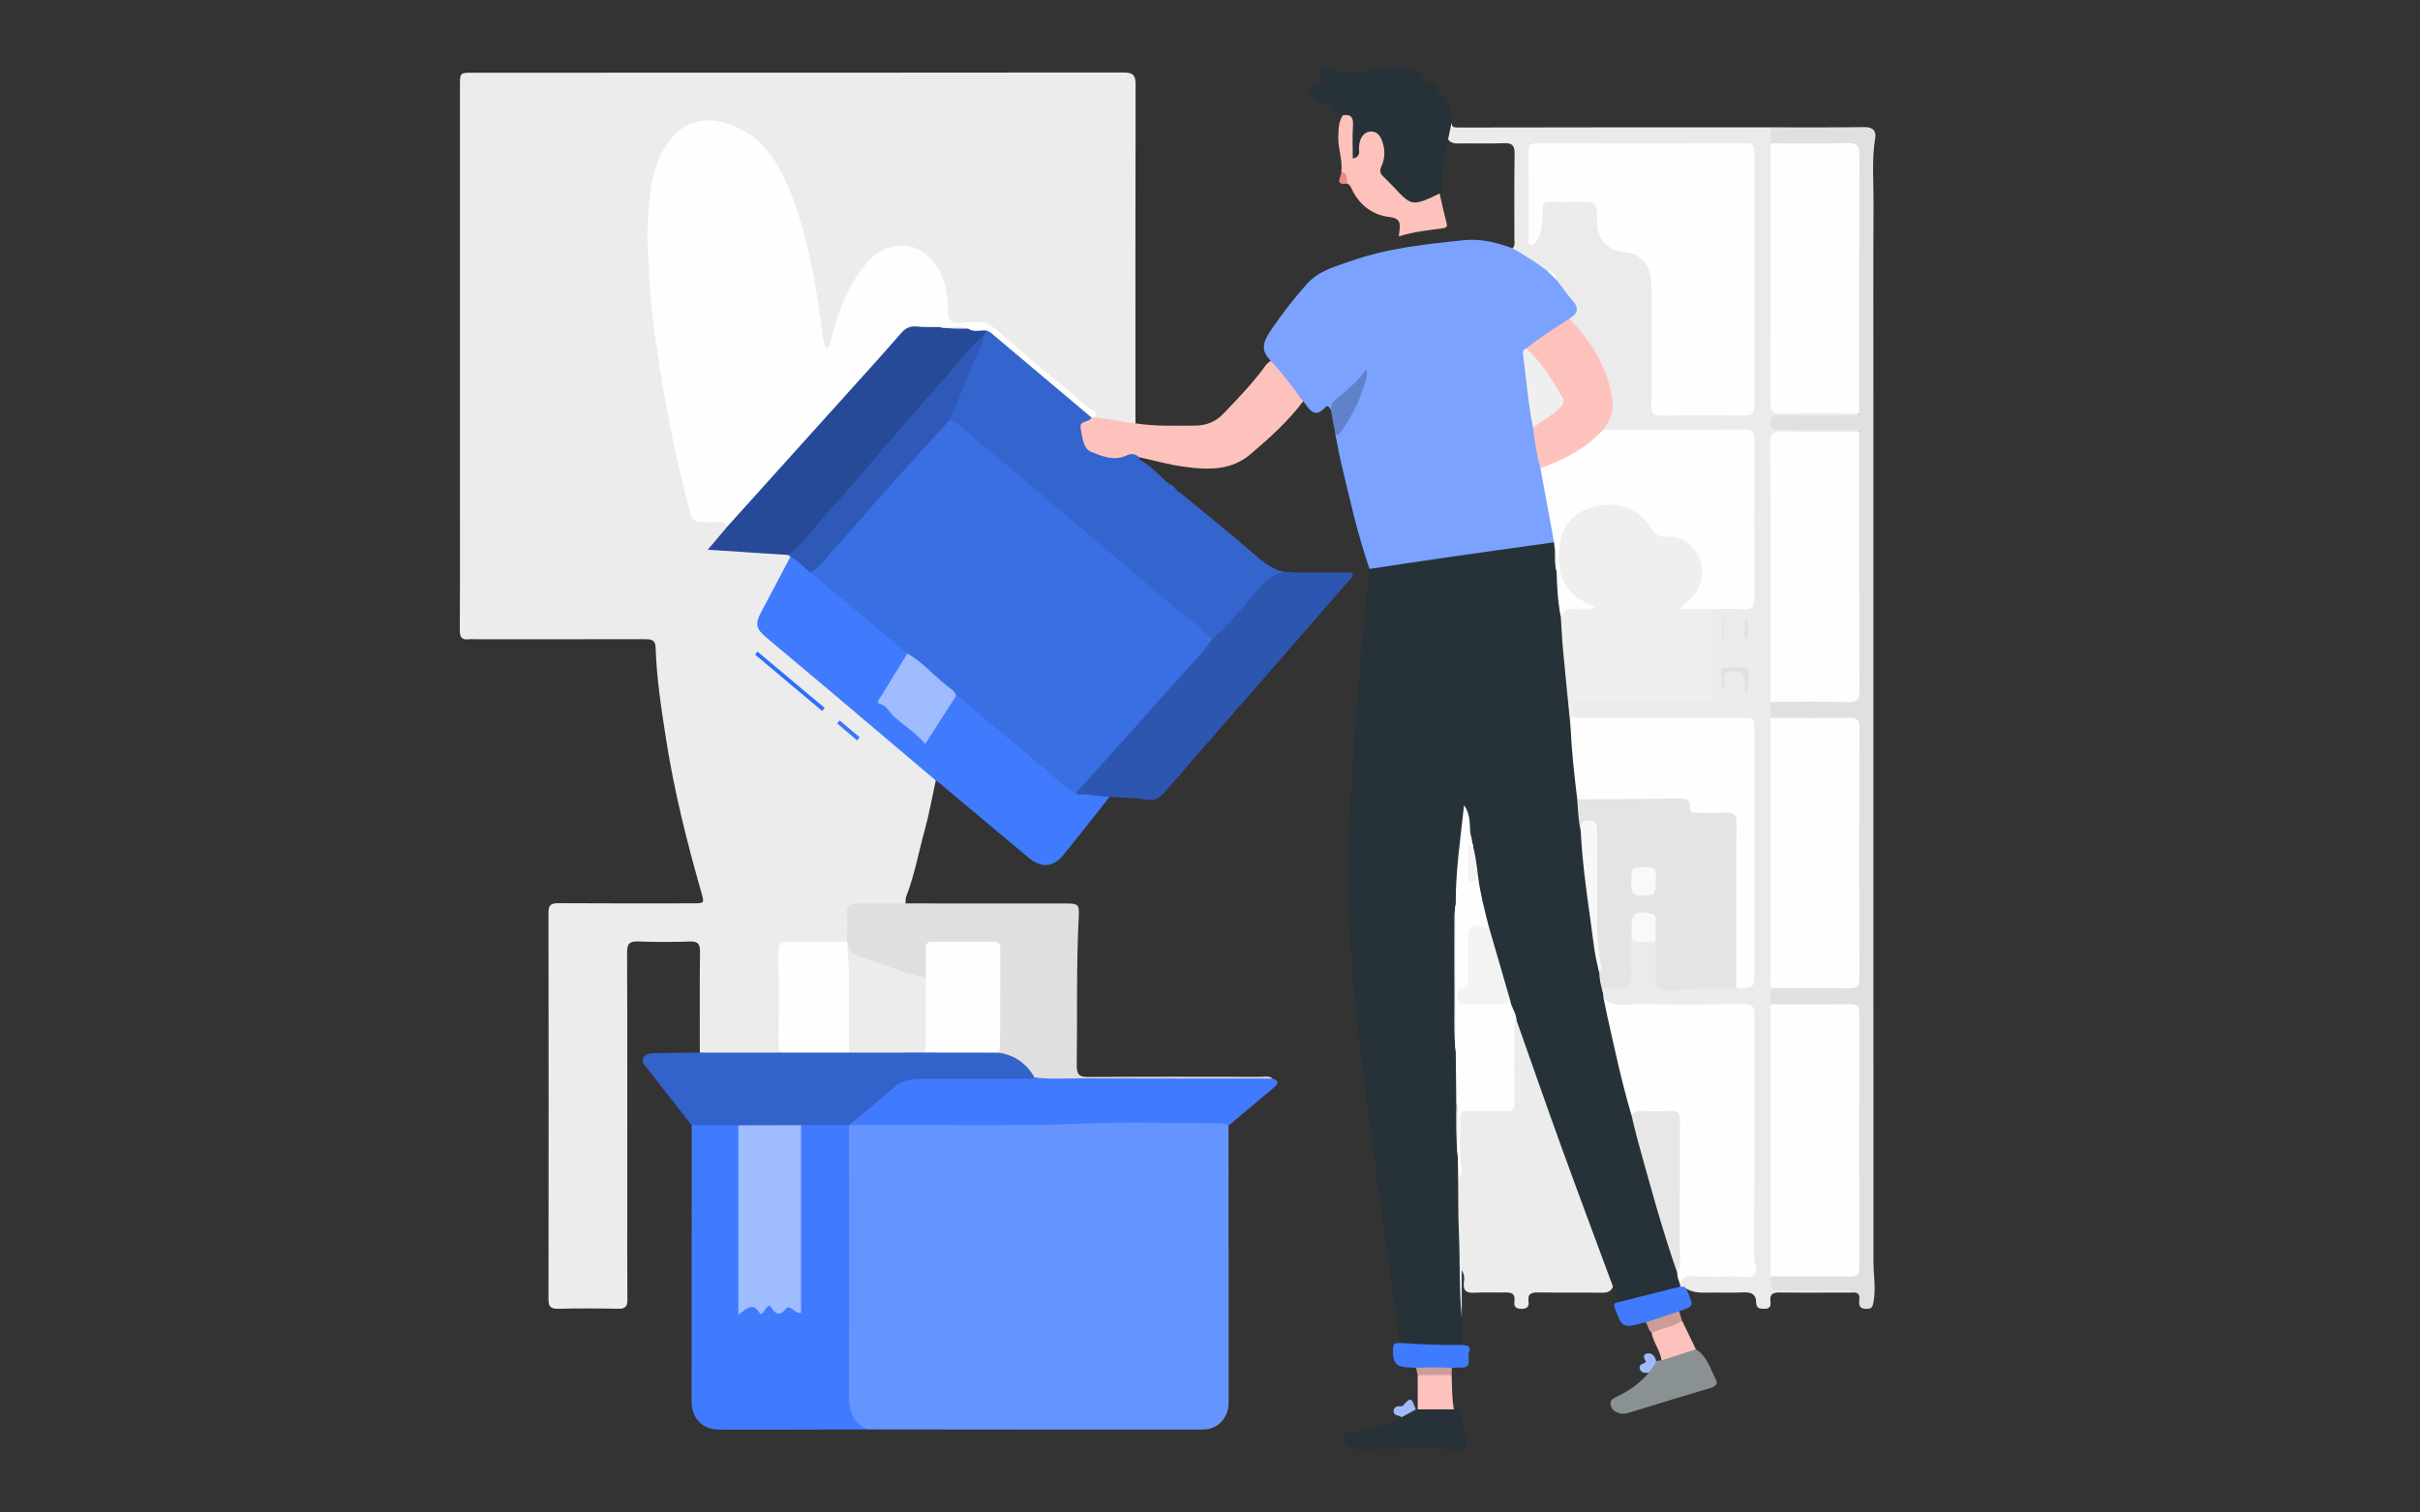
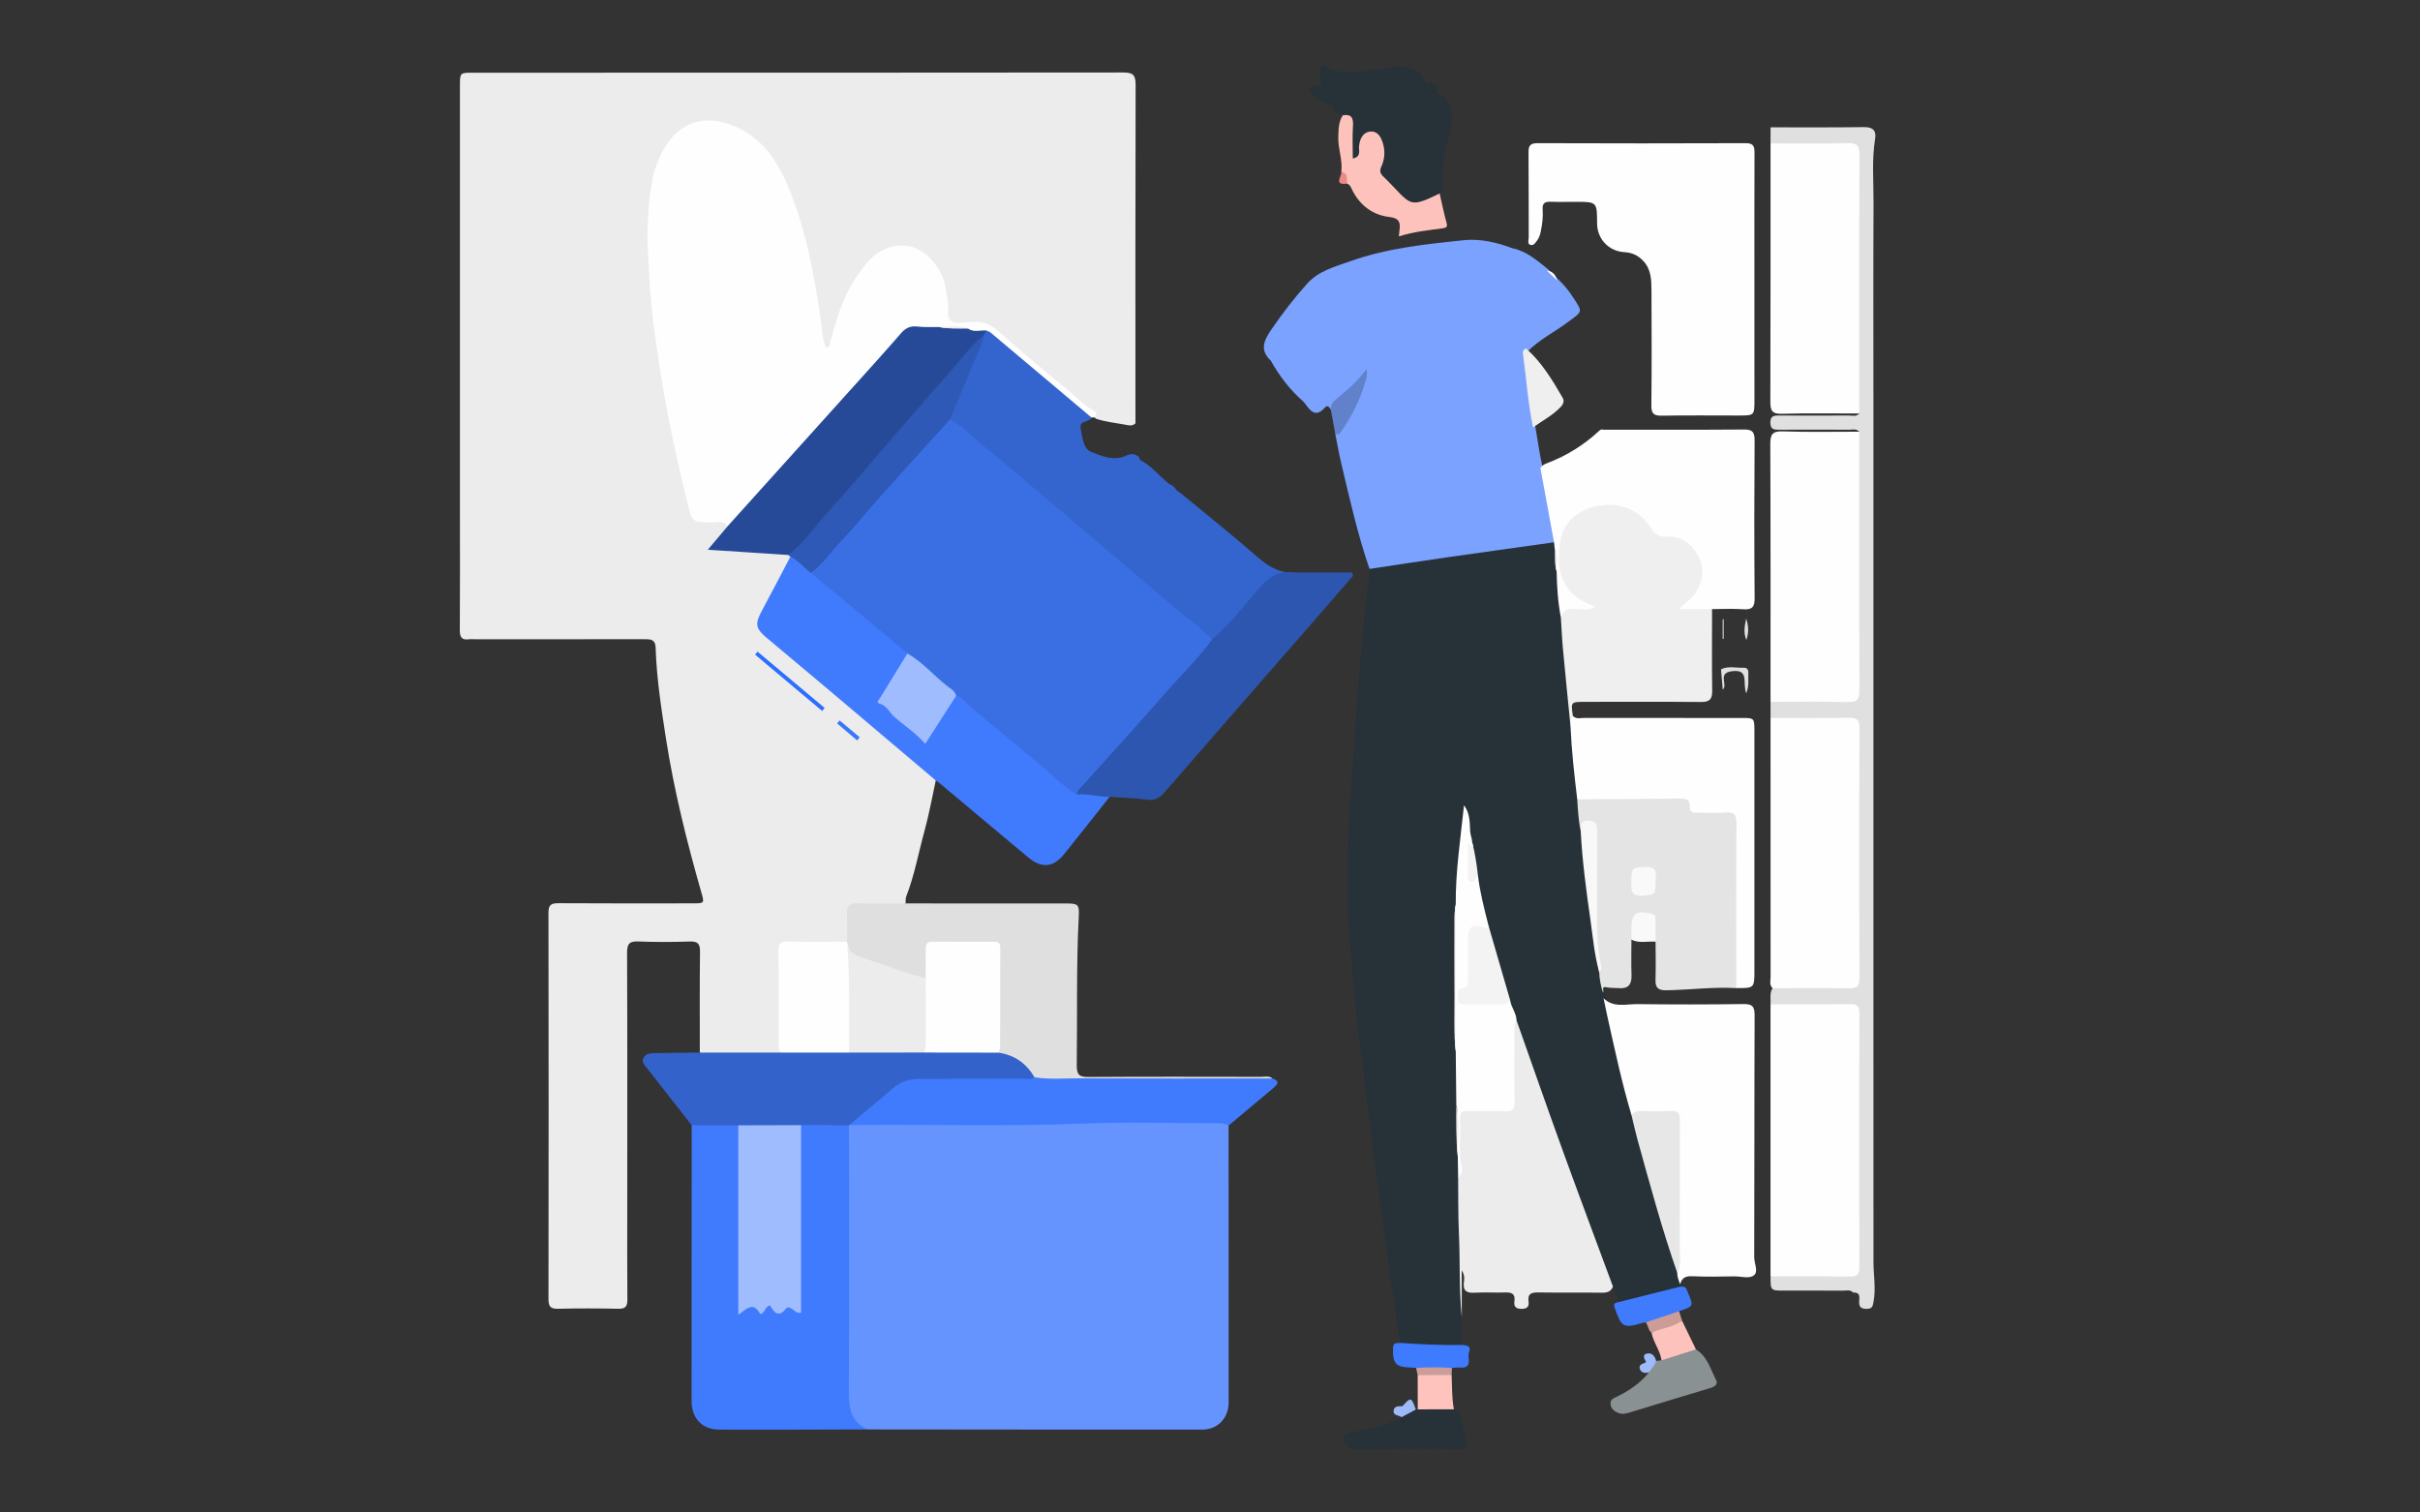
<svg xmlns="http://www.w3.org/2000/svg" version="1.1" id="Layer_1" x="0px" y="0px" viewBox="0 0 1200 750" style="enable-background:new 0 0 1200 750;" xml:space="preserve">
  <rect x="0" y="0" width="1200" height="750" fill="#333333" stroke="none" />
  <style type="text/css">
	.st0{fill:#ECECEC;}
	.st1{fill:#263238;}
	.st2{fill:#6694FE;}
	.st3{fill:#7AA2FE;}
	.st4{fill:#EBEBEB;}
	.st5{fill:#407BFE;}
	.st6{fill:#3464CD;}
	.st7{fill:#E0E0E0;}
	.st8{fill:#DFDFDF;}
	.st9{fill:#3362CB;}
	.st10{fill:#2D56B1;}
	.st11{fill:#FEC2BC;}
	.st12{fill:#8A9193;}
	.st13{fill:#3F7BFE;}
	.st14{fill:#FEC3BD;}
	.st15{fill:#FDC2BC;}
	.st16{fill:#6182CA;}
	.st17{fill:#CC9C97;}
	.st18{fill:#CA9D9B;}
	.st19{fill:#9EBAF8;}
	.st20{fill:#9DBAFA;}
	.st21{fill:#ED8984;}
	.st22{fill:#FEFEFE;}
	.st23{fill:#274A98;}
	.st24{fill:#2E59B6;}
	.st25{fill:#2C6EFD;}
	.st26{fill:#3976FC;}
	.st27{fill:#EFEFEF;}
	.st28{fill:#E4E4E4;}
	.st29{fill:#E7E7E7;}
	.st30{fill:#F3F3F3;}
	.st31{fill:#F8F8F8;}
	.st32{fill:#F9F9F9;}
	.st33{fill:#9FBCFE;}
	.st34{fill:#3A6FE4;}
</style>
  <g>
    <path class="st0" d="M464.02,387.01c-1.82,8.29-3.28,16.67-5.54,24.83c-3.01,10.91-4.98,22.11-9.11,32.7   c-0.4,1.03-0.23,2.28-0.33,3.42c-2.03,1.97-4.62,1.49-7.05,1.54c-5.13,0.11-10.25,0.06-15.38,0.04c-3.55-0.02-4.93,1.57-5.08,5.09   c-0.17,4.21,1.11,8.64-1.48,12.57c-2.02,1.5-4.39,1.32-6.7,1.34c-6.3,0.06-12.6,0-18.9,0.03c-6.55,0.04-6.81,0.25-6.82,6.63   c-0.02,13.93-0.05,27.86,0.01,41.78c0.01,1.8,0.41,3.66-0.71,5.32c-0.62,0.24,0.23,0.16-0.42,0.25   c-12.76,1.79-25.54,1.38-38.32,0.24c-0.51-0.05-0.8-0.55-1.17-0.88c0-16.66-0.12-33.32,0.09-49.98c0.05-3.98-1.13-5.18-5.08-5.06   c-8.49,0.28-17,0.33-25.48-0.02c-4.41-0.18-5.62,1.12-5.6,5.56c0.17,42.15,0.09,84.3,0.09,126.45c0,15.16-0.08,30.32,0.06,45.48   c0.03,3.38-0.86,4.71-4.46,4.64c-9.99-0.21-20-0.24-29.99,0.01c-3.91,0.1-4.68-1.38-4.67-4.94c0.09-63.81,0.1-127.62-0.01-191.43   c-0.01-3.82,1.22-4.76,4.87-4.74c22.16,0.15,44.32,0.08,66.48,0.07c6.09,0,6.01,0.01,4.42-5.55c-7.15-25-13.46-50.22-17.47-75.91   c-2.34-15.01-4.68-30.08-5.16-45.31c-0.14-4.31-2.68-4.21-5.69-4.21c-27.82,0.03-55.65,0.02-83.47,0.02c-1.17,0-2.35-0.13-3.5,0.02   c-3.65,0.48-4.47-1.26-4.44-4.61c0.13-18.33,0.06-36.65,0.06-54.98c0-71.64,0-143.28,0-214.92c0-6.44,0.01-6.45,6.52-6.45   c107.46,0,214.93,0.03,322.39-0.1c4.75-0.01,6.15,1.15,6.14,6.02c-0.16,55.98-0.09,111.96-0.08,167.94   c-1.72,1.7-3.75,0.9-5.63,0.58c-4.71-0.81-9.47-1.37-14.04-2.87c-4.46-5.64-10.58-9.46-15.98-14.02   c-11.04-9.33-22.11-18.63-33.1-28.02c-3.92-3.35-8.18-4.97-13.3-4.32c-1.32,0.17-2.66,0.12-3.99,0.1   c-6.25-0.11-7.96-1.79-8.33-7.98c-0.48-8.21-1.47-16.22-7.05-22.94c-7.34-8.85-18.59-9.68-27.32-2.25   c-9.04,7.7-13.46,17.99-17.27,28.73c-1.5,4.24-2.85,8.53-4.12,12.84c-0.46,1.54-0.86,3.61-2.92,3.55   c-2.09-0.06-2.37-2.18-2.65-3.73c-1.4-7.87-2.26-15.82-3.73-23.68c-3.53-18.83-6.88-37.73-15.25-55.2   c-3.9-8.13-8.57-15.84-15.78-21.6c-3.39-2.71-7.05-5.02-11.3-6.23c-18.08-5.13-29.38,2.99-34.72,20.65   c-4.81,15.9-4.73,32.44-3.65,49.01c1.06,16.13,3.02,32.13,5.43,48.08c3.59,23.72,8.7,47.15,14.4,70.45c1.4,5.71,2.63,6.4,8.81,6.62   c3.07,0.11,6.4-0.84,9.06,1.64c0.5,0.47,0.7,1.12,0.84,1.78c-0.66,4.45-5.48,5.97-7.25,10.17c12.28,1.02,24.29,1.81,36.27,2.89   c0.73,0.28,1.31,0.76,1.71,1.43c0.61,1.85-0.63,3.17-1.38,4.6c-4.26,8.1-8.01,16.45-12.54,24.42c-2.42,4.26-1.88,6.97,1.92,10.12   c21.24,17.64,42.27,35.52,63.45,53.22c6.12,5.12,12.27,10.21,18.28,15.47C462.99,384.39,464.6,385.09,464.02,387.01z" />
    <path class="st1" d="M802.99,645.59c-1.05-2.54-2.11-5.07-3.16-7.61c-1.62-1.11-2.24-2.86-2.89-4.56   c-13.42-35.12-26.54-70.35-38.67-105.94c-2.41-7.08-5.03-14.1-7.15-21.28c-0.79-3.53-2.95-6.57-3.61-10.15   c-3.67-12.33-7.28-24.67-10.68-37.07c-2.63-8.12-4.43-16.41-5.29-24.9c-0.63-5.36-1.61-10.66-2.68-15.93   c-1.78-4.51-1.41-9.36-2.08-14.15c-1.49,15.36-3.12,30.57-3.92,45.87c-0.59,1.95-0.46,3.96-0.46,5.94   c-0.01,19.42,0,38.84-0.01,58.27c0,2.33-0.01,4.65,0.74,6.89c0.88,8.92,0.3,17.86,0.41,26.79c-0.02,8.39-0.78,16.79,0.49,25.15   c0.65,3.75,0.11,7.55,0.51,11.31c0.28,11.79-0.04,23.56,0.82,35.37c0.69,9.53-1.55,19.14-0.89,28.77c0.11,1.64-0.3,3.33,0.38,4.93   c0.02,4.55,0.05,9.1,0.07,13.64c-0.94,1.09-2.24,1.38-3.57,1.44c-8.25,0.39-16.48,0.25-24.65-1.12c-0.99-0.17-1.91-0.53-2.58-1.33   c-4.2-30.15-8.6-60.27-12.53-90.45c-5.18-39.75-10.61-79.49-12.87-119.57c-1.5-26.68,0.55-53.23,2.22-79.8   c1.98-31.39,4.62-62.73,8.19-93.99c1.53-1.81,3.71-2.09,5.84-2.38c26.46-3.67,52.83-7.99,79.28-11.74   c2.31-0.33,4.62-0.68,6.77,0.68c1.15,1.17,1.24,2.68,1.32,4.19c0.19,3.47-0.44,6.99,0.71,10.39c0.92,7.6,1.05,15.27,2.3,22.84   c1.18,18,3.02,35.94,4.71,53.89c0.92,11.92,2.26,23.8,3.34,35.7c0.46,5.48,0.81,10.98,1.64,16.42c2.31,23.15,4.79,46.27,8.99,69.18   c0.77,3.47,1.06,7.03,1.86,10.49c0.3,1.05,0.42,2.13,0.53,3.21c4.11,19.32,8.76,38.51,13.69,57.64c6.8,26.22,14.4,52.21,22.68,78   c0.45,2.1,1.15,4.16,1.17,6.34c-0.05,0.55-0.21,1.08-0.46,1.58c-0.67,1.03-1.71,1.53-2.83,1.82c-8.11,2.04-16.27,3.91-24.42,5.8   C805.14,646.41,803.93,646.56,802.99,645.59z" />
    <path class="st2" d="M609.21,558.12c0.02,45.77,0.06,91.53,0.03,137.3c-0.01,7.74-5.34,13.46-13.01,13.47   c-55.42,0.06-110.84-0.04-166.25-0.08c-7.95-2.71-10.47-6-10.49-14.69c-0.09-43.38-0.06-86.76-0.03-130.13c0-1.83,0-3.67,0.75-5.4   c0.31-0.61,0.76-1.07,1.37-1.4c2.39-0.9,4.9-0.85,7.39-0.85c9.49-0.02,18.98-0.12,28.47,0.01c47.44,0.69,94.86-1.63,142.3-0.97   C603.06,555.43,606.92,554.26,609.21,558.12z" />
    <path class="st3" d="M770.6,268.91c-17.88,2.51-35.76,4.97-53.63,7.54c-12.63,1.81-25.23,3.77-37.85,5.66   c-5.98-17.16-9.86-34.89-14.08-52.52c-1.15-4.8-1.96-9.68-2.93-14.52c7.4-8.05,11.28-17.85,14.52-29   c-5.12,6.96-12.23,10.69-16.73,17.03c-0.72-1.12-1.54-2.52-2.93-0.96c-4.52,5.05-7.19,1.77-9.83-2.02c-0.28-0.4-0.64-0.74-0.97-1.1   c-6.58-5.76-11.78-12.6-16.03-20.2c-5.95-5.51-3.07-10.54,0.57-15.83c5.37-7.81,11.14-15.29,17.47-22.34   c5.73-6.37,13.79-8.42,21.4-11.12c18.12-6.44,37.1-8.43,56.08-10.41c8.51-0.89,16.46,1.08,24.3,3.98   c6.95,1.42,12.08,5.98,17.4,10.18c1.79,1.83,3.58,3.66,5.46,5.41c3.04,2.79,5.48,6.05,7.72,9.5c4.1,6.31,4.14,6.29-1.98,10.7   c-6.91,5.41-15,9.21-21.25,15.53c-0.59,9,1.64,17.74,2.47,26.6c0.34,3.62,0.94,7.22,1.6,10.8c1.14,6.76,2.05,13.56,3.62,20.25   c1.96,10.04,3.92,20.07,5.91,30.1C771.36,264.41,771.94,266.73,770.6,268.91z" />
-     <path class="st4" d="M766.96,134.11c-5.37-4.12-11.15-7.62-17-11c1.51-1.3,0.97-3.07,0.97-4.66c0.04-14.09-0.14-28.17,0.12-42.25   c0.08-4.29-1.4-5.33-5.41-5.18c-7.45,0.28-14.91,0.02-22.37,0.12c-2.1,0.03-3.93-0.2-5.23-2.03c-1.56-3.22-1.27-6.05,1.75-8.31   c0.05,2,0.78,2.44,3,2.44c51.72-0.13,103.44-0.1,155.16-0.1c2.08,2.51,1.38,5.5,1.45,8.36c0.34,31.26,0.06,62.51,0.15,93.77   c0.03,10.81-0.08,21.62,0.05,32.42c0.06,5.16,0.61,5.68,5.83,5.73c9.64,0.1,19.29,0,28.93,0.05c2.47,0.01,5.02-0.31,7.25,1.2   c-0.04,4.08-3.38,2.78-5.29,2.84c-9.44,0.29-18.89,0.11-28.33,0.13c-1.49,0-2.99-0.08-4.47,0.1c-1.27,0.16-3.03,0.01-3.14,1.73   c-0.12,1.81,1.66,1.74,2.92,1.92c1.48,0.2,2.98,0.11,4.47,0.12c9.45,0.02,18.89-0.12,28.33,0.1c2.11,0.05,5.15-0.92,5.69,2.76   c-2.02,1.57-4.42,1.3-6.72,1.31c-9.49,0.06-18.98-0.01-28.47,0.03c-6.7,0.03-7.02,0.32-7.02,7.08   c-0.03,39.46-0.01,78.92-0.02,118.38c0,2.16,0.12,4.33-0.14,6.49c0.13,2.9,0.14,5.8,0,8.7c0.34,24.24,0.05,48.48,0.15,72.72   c0.09,20.09-0.21,40.18,0.18,60.26c0,3.15-0.43,6.29-0.33,9.45c0.35,35.92,0.08,71.84,0.14,107.76c0.01,8.64,0.22,17.29-0.13,25.93   c-0.38,4.47,1.72,6.08,6.13,5.99c9.06-0.18,18.13-0.15,27.19,0.01c2.25,0.04,5.08-0.73,6.19,2.46   c-12.14,0.01-24.27,0.12-36.41-0.03c-3.33-0.04-5.06,0.76-4.62,4.41c0.23,1.95-0.05,3.67-2.75,3.66c-2.31-0.01-4.28,0.08-4.32-3.2   c-0.05-4.01-2.43-5.1-6.27-4.91c-6.14,0.31-12.3-0.03-18.45,0.13c-3.53,0.09-6.89-0.18-9.99-2.01c-1.13,0.09-2.2,0-2.98-0.96   c-0.01-0.37-0.01-0.75-0.02-1.12c-0.29-4.12,1.96-5.49,5.72-5.51c8.16-0.04,16.32-0.1,24.48,0.01c3.75,0.05,5.21-1.09,5.18-5.16   c-0.31-38.63-0.11-77.27-0.16-115.9c0-1.67,0.04-3.33-0.02-5c-0.17-5.14-0.63-5.7-5.85-5.74c-13.16-0.1-26.31-0.02-39.47-0.04   c-6.66-0.01-13.32-0.06-19.98,0.01c-3.65,0.04-6.55-0.86-7.89-4.6c-0.09-0.91-0.18-1.82-0.28-2.74c-1.14-3.5-0.36-4.71,3.68-4.08   c7.68,1.19,8.73-0.14,9-8.14c0.16-4.73-1.22-9.63,1.26-14.17c4.24-0.59,8.49-1.15,12.5,1.05c2.24,4.93,0.95,10.15,1.15,15.23   c0.26,6.9,0.48,7.56,7.42,7.22c10.45-0.5,20.87-1.29,31.35-0.85c7.04-0.58,7.09-0.58,7.09-7.72c0.02-38.59,0.02-77.17,0-115.76   c0-7.18-0.21-7.38-7.72-7.39c-24.28-0.02-48.57,0.02-72.85-0.05c-2.89-0.01-6.09,0.69-8.35-2.08c-0.13-0.65-0.04,0.18-0.16-0.47   c-1.47-7.98-1.04-8.56,7.09-8.59c17.95-0.06,35.91,0.02,53.86-0.04c6.66-0.02,6.98-0.5,7.19-7.04c0.33-10.13,0.14-20.25,0.01-30.38   c-0.03-2.46-0.29-5.03,1.32-7.22c4.21-2.35,8.8-1.12,13.22-1.32c5.87-0.27,6.37-0.53,6.39-6.23c0.06-24.64,0.06-49.27,0-73.91   c-0.01-5.17-0.51-5.63-5.82-5.65c-19.31-0.06-38.62-0.01-57.93-0.03c-2.66,0-5.33,0.2-7.95-0.44c-1.86-0.53-2.34-1.75-1.48-3.4   c6.5-12.54,1.14-23.46-4.74-34.26c-2.94-5.4-6.49-10.41-10.43-15.13c-0.84-1.01-1.83-1.96-1.84-3.42c4.62-2.48,4.94-5.4,1.39-9.29   c-2.74-3-4.99-6.45-7.46-9.7C770.62,137.1,769.11,135.27,766.96,134.11z" />
    <path class="st5" d="M421,557.93c0.01,43.62,0.16,87.23-0.08,130.85c-0.05,8.4,0.38,15.9,9.06,20.03   c-24.48,0.05-48.96,0.21-73.43,0.09c-8.35-0.04-13.6-5.63-13.61-14.03c-0.03-45.63,0.03-91.26,0.06-136.88   c1.84-1.86,4.26-1.66,6.51-1.57c5.39,0.22,10.87-0.92,16.16,0.9c2.48,2.2,1.82,5.2,1.83,7.94c0.06,25.77,0.02,51.54,0.06,77.32   c0,1.77-0.5,3.64,0.68,5.58c2.59-1.25,5.22-1.84,7.91-0.12c1.09,0.7,2.24,0,3.28-0.55c0.73-0.39,1.8-1.12,2.28-0.64   c3.65,3.66,7.93-0.36,11.71,1.1c1.62,0.62,2.08-0.28,2.11-1.7c0.02-1.16,0.01-2.33,0.01-3.49c0-25.77-0.02-51.54,0.03-77.32   c0.01-2.75-0.63-5.72,1.68-8.04C405.21,556.04,413.15,555.12,421,557.93z" />
    <path class="st5" d="M464.02,387.01c-17.26-14.61-34.5-29.24-51.78-43.82c-10.8-9.12-21.68-18.16-32.49-27.27   c-5.04-4.24-5.35-6.8-2.25-12.52c4.9-9.07,9.63-18.23,14.42-27.35c5.16,0.07,7.23,4.73,10.77,7.2c15.32,12.07,29.87,25.07,45,37.36   c1.15,0.93,2.24,1.97,2.71,3.47c-2.26,7.25-7.42,12.86-11.03,19.35c-1.62,2.92-1.97,4.1,1.06,6.66c3.16,2.66,6.61,5.36,9.13,8.83   c2.18,3,6.27,3.51,8.46,6.71c0.87,1.28,1.89-0.68,2.45-1.53c2.91-4.44,5.67-8.98,8.48-13.49c1.4-2.23,2.52-4.71,4.99-6.08   c1.88-0.56,3.15,0.55,4.42,1.65c16.91,14.63,34.26,28.75,51.28,43.25c1.78,1.51,3.44,3.17,6.01,3.11   c4.96,0.29,10.04-0.15,14.54,2.62c-7.53,9.5-14.98,19.06-22.6,28.48c-5.3,6.55-11.09,7.04-17.65,1.58   c-14.67-12.22-29.28-24.53-43.92-36.79C465.4,387.91,464.69,387.48,464.02,387.01z" />
    <path class="st6" d="M565.15,227.99c5.88,2.92,9.81,8.21,14.83,12.18c0.25,0.61,0.38,1.23,0.36,1.89   c-0.15,4.49,1.91,4.07,4.67,2.11c12.7,10.49,25.59,20.75,38,31.58c5.42,4.73,10.82,8.42,18.26,8.11c-1,1.47-2.61,1.49-4.04,1.34   c-4.55-0.46-7.32,1.98-10.04,5.21c-6.73,7.98-13.93,15.55-20.8,23.42c-1.38,1.59-2.79,3.36-5.2,3.57c-2.9-1.39-6.2-2.39-6.26-6.52   c0.93-0.84,2.29-0.23,3.35-0.99c0.31-1.86-1.32-2.48-2.37-3.36c-38.02-31.86-75.85-63.95-113.69-96.03   c-2.33-1.97-6.33-2.4-6.82-6.08c-0.44-3.24,1.81-5.98,2.69-9c2.63-8.99,7.7-16.98,10.71-25.82c0.44-1.28,1.16-2.59,2.69-2.6   c1.42,0,1.85,1.23,1.97,2.47c0.16,1.67,1,2.31,2.67,2.09c2.05-0.27,3.08,0.85,3.4,2.78c0.08,0.5,0.2,1.27,0.56,1.33   c6.08,0.91,7.15,7.26,11.24,10.32c0.88,0.66,1.7,0.96,2.73,0.85c0.67-0.07,1.71-0.28,1.92,0.14c1.64,3.32,4.46,5.09,7.4,7.14   c1.39,0.97,1.96,3.27,4.5,3.24c1.24-0.01,2.29,0.92,2.38,2.19c0.16,2.35,1.31,3.19,3.53,3.99c2.89,1.04,1.23,3.2-0.28,4.02   c-3.67,1.98-3.06,4.67-1.89,7.66c0.3,0.78,0.76,1.52,0.93,2.32c2.28,10.83,10.97,12.72,19.88,14.18c3.07,0.5,5.9-0.45,8.41-2.42   C562.03,228.37,563.19,226.7,565.15,227.99z" />
    <path class="st0" d="M724.85,653.28c-1.42-13.93-0.79-27.93-1.43-41.89c-0.41-9.14-0.28-18.3-0.39-27.45   c0.86-1.86,0.99-3.79,0.72-5.82c-1.03-7.75-0.67-15.55-0.81-23.34c-0.07-3.66,1.65-5.13,5.03-5.27c5.48-0.24,10.96-0.14,16.43-0.09   c3.61,0.03,5.03-1.51,5.01-5.08c-0.04-10.46-0.09-20.92,0.03-31.38c0.03-2.57-0.42-5.46,2.55-7.03   c7.48,21.12,14.82,42.28,22.46,63.35c8.32,22.95,16.9,45.81,25.37,68.71c-1.01,2.45-2.8,3.07-5.44,3.03   c-10.47-0.17-20.95,0.04-31.43-0.13c-3.4-0.05-5.57,0.45-5,4.53c0.35,2.47-0.69,3.57-3.36,3.61c-2.88,0.04-4.02-1.11-3.64-3.84   c0.53-3.8-1.53-4.4-4.71-4.29c-4.98,0.18-9.99-0.19-14.96,0.12c-4.03,0.25-5.91-0.9-5.39-5.21c0.19-1.56,0.52-3.3-1.06-5.95   C724.85,638.42,724.85,645.85,724.85,653.28z" />
    <path class="st7" d="M877.95,498.01c0.17-2.68-0.59-5.48,1.01-7.99c2.01-2.02,4.62-1.61,7.07-1.63c9.48-0.08,18.96,0.04,28.44-0.06   c5.26-0.05,5.81-0.53,5.82-5.69c0.06-39.75,0.06-79.5,0-119.25c-0.01-5.21-0.53-5.68-5.78-5.73c-9.81-0.1-19.63,0-29.44-0.05   c-2.47-0.01-5.04,0.23-7.12-1.59c0-2.67,0-5.35,0-8.02c2.09-1.82,4.66-1.57,7.13-1.59c9.49-0.05,18.97,0.02,28.46-0.03   c6.34-0.04,6.75-0.41,6.75-6.85c0.04-38.94,0-77.89,0.04-116.83c0-2.94-0.56-6.05,1.59-8.62c-1.46-1.67-3.41-0.98-5.15-0.99   c-11.46-0.06-22.93-0.06-34.39-0.01c-2.52,0.01-4.52,0.03-4.52-3.52c0-3.55,2-3.52,4.52-3.51c11.46,0.05,22.93,0.05,34.39-0.01   c1.74-0.01,3.7,0.68,5.16-0.99c-2.15-2.57-1.59-5.68-1.59-8.62c-0.04-38.28-0.02-76.56-0.03-114.84c0-8.85-0.02-8.85-8.77-8.86   c-8.82-0.01-17.64,0.03-26.46-0.02c-2.47-0.01-5.04,0.23-7.13-1.59c0.01-2.66,0.01-5.32,0.02-7.98c15.49-0.01,30.98,0.1,46.47-0.11   c4.31-0.06,6.01,1.83,5.39,5.64c-1.74,10.77-0.74,21.59-0.8,32.37c-0.17,31.98-0.06,63.96-0.06,95.93c0,47.23,0,94.45,0,141.68   c0,47.39,0,94.78,0,142.18c0,48.39-0.02,96.78,0.03,145.17c0.01,6.42,1.25,12.81,0.06,19.28c-0.41,2.23-0.52,3.73-3.33,3.74   c-2.74,0.02-4.03-0.8-3.82-3.7c0.16-2.12,0.52-4.62-2.97-4.38c-1.5-1.58-3.44-0.93-5.19-0.94c-9.64-0.06-19.28-0.03-28.91-0.03   c-6.89,0-6.89,0-6.89-7.02c2.09-1.81,4.66-1.56,7.13-1.57c9.81-0.05,19.62,0.05,29.43-0.05c5.24-0.05,5.77-0.53,5.78-5.73   c0.06-40.07,0.06-80.14,0-120.21c-0.01-5.2-0.54-5.68-5.77-5.74c-9.81-0.1-19.62,0-29.43-0.05   C882.61,499.56,880.04,499.82,877.95,498.01z" />
    <path class="st8" d="M420.05,466.98c0-4.8,0.12-9.6-0.05-14.39c-0.12-3.47,1.36-4.68,4.73-4.63c8.11,0.13,16.22,0.03,24.32,0.02   c26.47,0.01,52.93,0.01,79.4,0.02c6.13,0,6.79,0.37,6.47,6.5c-1.27,24.59-0.66,49.2-0.99,73.79c-0.06,4.71,1.38,5.79,5.88,5.76   c28.46-0.19,56.93-0.11,85.39-0.07c1.93,0,4.02-0.63,5.78,0.79c-1.74,2.08-4.19,1.79-6.47,1.79c-34.71,0.06-69.42,0.05-104.12,0.02   c-2.16,0-4.33-0.04-6.36-0.92c-1.84-0.89-3.23-2.35-4.45-3.92c-2.98-3.81-6.66-6.45-11.42-7.54c-1.85-0.42-3.51-1.17-3.78-3.41   c0.2-15.12,0.07-30.23,0.08-45.35c0-6.55-0.32-6.86-6.63-6.89c-7.31-0.03-14.62,0.06-21.93-0.03c-3.74-0.05-5.46,1.37-5.37,5.26   c0.07,3.46,0.49,6.98-0.62,10.39c-1.49,2.51-3.71,1.71-5.71,1.08c-9.93-3.13-19.76-6.55-29.59-9.97c-3.66-1.27-5.45-3.54-4.71-7.49   C419.94,467.51,419.99,467.24,420.05,466.98z" />
    <path class="st9" d="M495.05,521.98c7.95,1.14,13.88,5.24,17.87,12.2c-1.3,3.16-4.17,2.15-6.42,2.17c-15.83,0.12-31.65,0.2-47.48,0   c-6.85-0.09-12.74,1.71-17.86,6.32c-4.33,3.9-8.99,7.43-13.37,11.27c-2.05,1.79-4.2,3.21-6.78,4c0,0-0.02,0-0.02,0   c-7.93,0-15.85-0.01-23.78-0.01c-0.94,0.7-1.93,1.36-3.13,1.41c-8.45,0.39-16.89,0.45-25.34-0.04c-1-0.06-1.89-0.57-2.64-1.28   c-7.71-0.01-15.41-0.02-23.12-0.03c-7.34-9.38-14.69-18.76-22.02-28.16c-1.2-1.53-3.02-3.03-1.92-5.23   c1.11-2.22,3.49-2.35,5.63-2.39c7.45-0.15,14.9-0.19,22.35-0.27c13.33,0,26.66,0.01,39.99,0.01c1.55-1.62,3.62-1.54,5.58-1.54   c9.45-0.02,18.91-0.2,28.36,0.08c12.35-0.22,24.7-0.18,37.05-0.04c9.98-0.18,19.96-0.1,29.94-0.06   C490.41,520.4,493.02,519.99,495.05,521.98z" />
    <path class="st10" d="M601.06,317.07c8.73-7.43,15.72-16.55,23.1-25.17c4.92-5.74,9.67-9.01,17.11-8.04c9.75,0,19.49,0,29.24,0   c0.13,0.57,0.26,1.14,0.39,1.7c-6.37,7.35-12.72,14.72-19.11,22.04c-24.79,28.42-49.63,56.8-74.34,85.3   c-2.51,2.9-4.88,4.2-8.87,3.62c-6.06-0.88-12.25-0.95-18.38-1.37c-5.41-0.06-10.71-1.62-16.15-1.18c-1.48-2.18,0.41-3.38,1.47-4.7   c7.08-8.82,14.96-16.94,22.49-25.36c13.18-14.75,26.3-29.55,39.66-44.13C598.67,318.71,599.36,317.28,601.06,317.07z" />
    <path class="st5" d="M421.02,557.93c7.22-6.05,14.55-11.96,21.62-18.19c3.86-3.41,8.27-4.74,13.18-4.76   c17.28-0.06,34.55-0.02,51.83-0.07c1.76-0.01,3.67,0.61,5.28-0.73c7.26,1.17,14.58,0.51,21.87,0.54   c32.07,0.14,64.13,0.06,96.2,0.05c3.84,1.33,2.53,2.98,0.35,4.8c-7.39,6.17-14.75,12.37-22.12,18.56c-1.62-1.01-3.4-1.16-5.26-1.15   c-22.28,0.03-44.59-0.73-66.83,0.18C498.41,558.74,459.72,557.4,421.02,557.93z" />
    <path class="st1" d="M719.8,60.79c-0.58,2.77-1.17,5.54-1.75,8.31c-2.19,7.14-2.74,14.5-2.83,21.92c-0.02,1.77,0.5,3.65-1.36,4.89   c-7.01,7.12-14.16,7.24-21.13,0.34c-1.06-1.05-2.06-2.19-3.19-3.16c-4.35-3.76-7.69-7.68-5.16-14.16c0.92-2.35,0.54-5.3-0.35-7.87   c-0.74-2.13-1.96-4.06-4.58-3.84c-2.32,0.19-3.28,2.04-3.82,4.08c-0.38,1.45-0.24,2.99-0.65,4.44c-0.58,2.06-1.7,3.99-4.03,3.67   c-2.33-0.33-2.23-2.67-2.14-4.45c0.18-3.48,0.77-6.92,0.89-10.43c0.11-3.34-0.8-5.81-3.83-7.36c-1.22-1.97-6.55,0.23-4.8-4.75   c-0.8-0.19-1.6-0.34-2.38-0.58c-4.43-1.35-7.98-3.75-10.05-8.33c2.47-0.59,4.68-1.12,7.03-1.69c-1.41-3.3-2.16-6.45,0.55-9.69   c8.05,5.31,16.92,3.54,25.69,2.43c5.91-0.75,11.72-2.49,17.73-0.63c2.31,0.71,4.4,1.67,5.6,3.81c1.13,2.03,1.38,5.37,4.96,2.6   c-0.93,2.59,5.03,1.35,2.63,4.72c-0.76,1.06,0.32,0.92,0.69,1.13C719.4,49.42,720.05,54.91,719.8,60.79z" />
-     <path class="st11" d="M630.14,178.82c5.81,6.36,10.99,13.23,16.03,20.2c-7.43,9.93-16.63,18.12-25.97,26.13   c-9.79,8.38-21.54,7.89-33.2,6.28c-7.44-1.03-14.74-3.1-22.11-4.7c-7.53,1.19-14.96,2.34-22.5-0.49c-6.28-2.36-6.39-8.09-7.6-13   c-1.03-4.16,2.8-5.47,5.9-6.78c0.83-0.17,1.62-0.12,2.32,0.44c6.68,1.01,13.37,2.03,20.05,3.04c9.74,1.5,19.56,1.14,29.36,1.1   c5.52-0.02,10.2-1.69,14.21-5.89c7.35-7.69,14.75-15.31,20.98-23.97C628.26,180.26,629.29,179.6,630.14,178.82z" />
    <path class="st6" d="M541.28,207.07c-1.1,2.53-6.21,1.24-5.43,5.3c0.82,4.28,1.31,10.14,5.08,11.65   c5.33,2.14,11.51,4.81,17.64,1.86c2.52-1.21,4.41-0.81,6.33,0.86c0.08,0.42,0.17,0.84,0.26,1.26c-8.17,7.94-17.06,4.52-25.89,1.62   c-2.14-0.7-3.7-2.16-4.61-4.29c-1.24-2.9-2.52-5.78-3.82-8.66c-1.98-4.36-3.5-8.57,2.96-10.59c0.3-0.09,0.38-0.86,0.75-1.77   c-3.07,0.29-6.53,1.07-5.28-3.98c0.55-2.25-1.25-2.41-2.85-1.9c-1.33,0.43-3.61,0.74-3.47-0.32c0.67-4.97-2.43-4.57-5.52-4.48   c-0.12-4.43-2.1-6.24-6.77-6c-0.73,0.04-1.73-4.79-5.42-4.52c-0.54,0.04-1.08-1.77-0.75-3.1c0.61-2.42-0.62-2.98-2.79-2.33   c-3.03,0.92-4.11-0.24-3.38-3.25c0.29-1.18-0.41-2.48-1.34-1.97c-6.65,3.61-4.29-2.15-4.76-4.95c-0.75,0.31-1.44,0.38-1.54,0.66   c-4.11,11.37-10.03,22.01-13.74,33.55c-0.75,2.33-0.62,3.24,1.75,4.99c8.25,6.08,16.02,12.82,23.89,19.41   c14.47,12.11,28.91,24.27,43.32,36.45c11.5,9.72,22.92,19.53,34.42,29.25c5.43,4.6,10.95,9.09,16.42,13.64   c0.77,0.64,1.52,1.3,2.2,2.02c0.99,1.06,2.69,2.13,1.61,3.74c-1.03,1.53-2.69,0.61-4.09,0.08c-0.46-0.17-0.98-0.19-1.47-0.27   c-2.58,0.84-3.99-1.08-5.59-2.43c-18.17-15.38-36.44-30.64-54.61-46.02c-20.33-17.21-40.69-34.37-61.02-51.57   c-1.13-0.95-2.45-1.77-3.1-3.21c0.49-4.74,2.92-8.79,4.63-13.09c3.81-9.58,8-19,11.69-28.63c0.35-0.97,0.9-1.8,1.79-2.36   c2.11-0.82,3.43,0.58,4.83,1.74c15.16,12.64,30.21,25.41,45.35,38.08C540.07,204.47,541.53,205.22,541.28,207.07z" />
    <path class="st11" d="M665.88,57.15c4.34-0.69,5.29,1.38,5.01,5.37c-0.36,5.29-0.09,10.62-0.09,16.08   c2.13-0.42,3.45-1.45,3.14-4.24c-0.18-1.6,0.08-3.36,0.61-4.88c0.8-2.3,2.45-4.08,5.05-4.26c2.68-0.18,4.38,1.53,5.37,3.76   c1.98,4.48,2.02,9.18,0.02,13.57c-1.06,2.33-0.56,3.54,1.06,5.09c2.76,2.65,5.35,5.48,8.01,8.23c5.01,5.19,7.18,5.65,13.96,2.81   c1.99-0.83,3.9-1.84,5.84-2.76c1.12,4.83,2.1,9.7,3.42,14.48c0.58,2.09,0.04,2.53-1.92,2.8c-7.16,1-14.38,1.67-21.72,4.03   c0.14-1.33,0.21-2.11,0.31-2.89c0.46-3.82,0.24-6.13-5-6.74c-8.07-0.94-14.44-5.58-18.29-13.11c-0.66-1.3-1.07-2.86-2.69-3.43   c-1.77-1.57-1.1-4.32-2.85-5.9c0.74-5.87-1.72-11.45-1.5-17.34C663.76,64.03,663.7,60.41,665.88,57.15z" />
    <path class="st1" d="M702.06,698.93c0.32-0.02,0.64-0.04,0.96-0.06c5.97-2.36,11.94-2.33,17.92-0.03c1.33,0.18,2.73,0.27,3.1,1.94   c1.09,4.87,2.27,9.72,3.19,14.62c0.51,2.71-1.39,3.57-3.65,3.44c-16.64-0.96-33.27-0.17-49.91-0.04c-1.43,0.01-2.97-0.49-4.28-1.13   c-1.87-0.91-3.26-2.53-3.21-4.7c0.06-2.58,2.48-2.38,4.12-2.74c8.44-1.83,17.07-2.96,24.69-7.49   C696.81,700.48,698.69,698.33,702.06,698.93z" />
    <path class="st12" d="M821.23,674.85c0.89-0.1,1.78-0.21,2.67-0.31c5.14-3.51,10.8-5.39,17.05-5.45   c5.73,3.54,7.23,9.93,10.07,15.36c0.96,1.83-0.59,3.14-2.74,3.78c-13.25,3.93-26.47,8-39.69,12.04c-1.92,0.59-3.86,1.17-5.84,0.47   c-2.13-0.75-3.89-2.03-4.15-4.48c-0.24-2.34,1.65-2.95,3.31-3.76c6.02-2.93,11.45-6.66,15.72-11.92   C817.56,677.88,819.34,676.33,821.23,674.85z" />
    <path class="st5" d="M833.15,638.01c1.05,0.14,2.3-0.34,2.98,0.96c0.25,0.6,0.5,1.2,0.76,1.8c3,6.97,3,6.97-4.29,9.43   c-4.72,4.18-10.57,4.99-16.51,5.52c-0.49,0.08-1,0.1-1.47,0.24c-9.69,2.86-10.51,2.29-13.92-7.39c-1.03-2.92,0.92-2.48,2.29-2.99   C813.05,643.07,823.1,640.54,833.15,638.01z" />
    <path class="st13" d="M694.12,665.91c10.25,0.71,20.52,1.2,30.8,1.01c2.22,0.19,4.85,0.4,3.55,3.57c-1.1,2.71,2.14,8.21-4.56,7.65   c-1.3-0.11-2.63,0.13-3.95,0.21c-5.93,1.88-11.85,1.65-17.78-0.01c-0.82-0.07-1.65-0.2-2.47-0.21c-7.66-0.14-9.25-2.09-8.94-9.87   C690.89,665.4,692.72,666.26,694.12,665.91z" />
    <path class="st14" d="M720.94,698.84c-5.97,0.01-11.94,0.02-17.92,0.03c-0.01-5.65-0.03-11.31-0.04-16.96   c5.6-2.43,11.22-2.36,16.85-0.08C720.09,687.51,719.87,693.22,720.94,698.84z" />
    <path class="st15" d="M840.95,669.1c-5.68,1.82-11.37,3.63-17.05,5.45c-0.65-4.9-4.04-8.81-4.94-13.62   c4.15-4.23,9.83-4.64,15.11-6.04C836.37,659.62,838.66,664.36,840.95,669.1z" />
    <path class="st16" d="M659.9,203.11c-0.2-2.67,1.52-4.28,3.32-5.75c5.09-4.13,10.02-8.42,14.3-14.23c0.88,3.23-0.36,5.51-1.01,7.72   c-2.43,8.3-6.48,15.85-11.36,22.98c-0.83,1.21-1.43,2.26-3.03,1.25C661.37,211.09,660.64,207.1,659.9,203.11z" />
    <path class="st17" d="M834.08,654.89c-4.49,3.38-10.25,3.59-15.11,6.04c-1.68-1.33-1.66-3.6-2.87-5.2   c5.51-1.84,11.01-3.68,16.52-5.53C833.1,651.77,833.59,653.33,834.08,654.89z" />
    <path class="st18" d="M719.83,681.83c-5.62,0.03-11.23,0.06-16.85,0.08c-0.26-1.19-0.53-2.38-0.79-3.57   c5.93-0.42,11.85-0.44,17.78,0.01C719.92,679.51,719.87,680.67,719.83,681.83z" />
    <path class="st19" d="M702.06,698.93c-2.36,1.27-4.71,2.55-7.07,3.82c-1.26-1.14-4.07-0.57-3.96-3.08   c0.09-2.06,1.82-2.49,3.66-2.35c0.29,0.02,0.7,0,0.86-0.18C699.53,692.68,699.89,692.78,702.06,698.93z" />
    <path class="st20" d="M821.23,674.85c-0.61,2.29-2.37,3.85-3.6,5.74c-1.73,0.43-3.55,0.19-4.33-1.37c-0.97-1.95,0.57-2.9,2.31-3.42   c0.24-0.07,0.63-0.46,0.61-0.5c-1.05-1.82-2.1-3.94,1.12-4.21C819.39,670.92,820.71,672.77,821.23,674.85z" />
    <path class="st6" d="M585,244.18c-0.34,2.42-2.1,3.95-4.05,2.94c-2.92-1.52-2.28-4.37-0.98-6.94   C582.41,240.57,582.92,243.36,585,244.18z" />
    <path class="st21" d="M665.12,85.16c3.52,0.73,2.6,3.6,2.85,5.9C661.07,91.97,665.43,87.43,665.12,85.16z" />
    <path class="st22" d="M541.28,207.07c-16.67-14.05-33.34-28.11-50.03-42.13c-0.59-0.5-1.42-0.7-2.15-1.05   c-2.97,2.32-6.1,1.64-9.25,0.52c-4.15-1.85-8.54-0.62-12.81-1c-1.16,0.03-2.33-0.07-3.49-0.1c-13.89-0.3-13.73-0.16-22.75,10.38   c-10.49,12.26-21.52,24.05-32.23,36.12c-12.71,14.3-25.53,28.5-38.24,42.8c-2.81,3.17-5.16,7.01-9.58,8.38   c-2.08-3.35-5.41-1.85-8.19-1.9c-9.27-0.18-9.27-0.13-11.55-9.3c-5.42-21.84-10.22-43.84-13.65-66.06   c-2.49-16.14-4.83-32.35-5.56-48.77c-0.37-8.29-1.09-16.62-0.58-24.86c0.75-12.17,1.4-24.49,7.61-35.61   c8.97-16.05,23.42-18.14,38.31-10.53c15.04,7.69,21.65,22.29,27.01,37.27c6.77,18.94,10.1,38.69,13.01,58.53   c0.62,4.2,0.54,8.61,2.46,12.68c2.11-0.17,1.86-2.16,2.18-3.31c3.04-11.08,6.29-22.2,12.76-31.72   c5.73-8.44,12.07-16.45,24.55-15.57c8.91,0.63,17.89,10.11,19.77,20.87c0.68,3.88,1.55,7.8,1.19,11.85   c-0.37,4.1,1.9,5.72,5.81,5.51c3.12-0.17,6.25-0.48,9.36-0.36c5.39,0.21,9.11,3.91,12.79,7.13c9.91,8.68,19.94,17.19,30.19,25.46   c4.7,3.79,8.84,8.31,14.14,11.36c1.65,0.95,1.45,1.97,0.64,3.25C542.43,206.96,541.86,207.01,541.28,207.07z" />
    <path class="st23" d="M360.75,261c19.91-22.1,39.83-44.19,59.73-66.29c8.78-9.76,17.64-19.46,26.23-29.38   c2.31-2.67,4.6-3.81,8.11-3.41c3.61,0.41,7.3,0.2,10.95,0.26c4.7,1.09,9.54-0.26,14.25,0.75c2.85,2.05,6.05,0.7,9.09,0.96   c-0.37,0.71-0.75,1.43-1.12,2.14c-4.38,6.91-10.29,12.57-15.56,18.73c-15.31,17.91-30.94,35.55-46.48,53.27   c-9.85,11.23-19.38,22.73-29.5,33.73c-1.48,1.61-2.8,3.87-5.63,3.43c-12.98-0.84-25.96-1.69-39.85-2.59   C354.56,268.35,357.66,264.68,360.75,261z" />
    <path class="st22" d="M421.03,521.95c-11.33,0-22.66,0-34,0c-1.01-1.64-0.99-3.46-0.98-5.3c0.02-14.94,0.16-29.89-0.09-44.83   c-0.07-4.17,1.47-4.99,5.19-4.91c9.63,0.21,19.26,0.06,28.89,0.06c0,0,0,0.01,0,0.01c4.32,16.44,2.1,33.22,2.54,49.86   C422.64,518.68,422.38,520.5,421.03,521.95z" />
    <path class="st24" d="M390.82,275.19c8.19-6.18,13.71-14.84,20.57-22.26c8.77-9.49,17.02-19.46,25.49-29.23   c10.54-12.15,20.89-24.46,31.68-36.37c6.45-7.12,11.96-15.11,19.42-21.3c-1.11,6.41-4.66,11.88-6.95,17.84   c-3.12,8.14-6.66,16.12-10.02,24.17c-2.46,6.44-8.03,10.45-12.34,15.37c-13.11,14.98-26.43,29.77-39.72,44.59   c-4.1,4.57-7.9,9.42-12.37,13.64c-1.27,1.2-2.33,2.95-4.55,2.41c-3.49-2.53-6.1-6.15-10.12-8.01   C391.55,275.76,391.18,275.48,390.82,275.19z" />
    <path class="st25" d="M407.69,352.55c-11.09-9.31-22.18-18.62-33.27-27.94c0.41-0.49,0.81-0.98,1.22-1.48   c11.09,9.3,22.18,18.61,33.27,27.91C408.5,351.55,408.1,352.05,407.69,352.55z" />
    <path class="st26" d="M416.34,357.24c3.32,2.78,6.63,5.57,9.95,8.35c-0.41,0.52-0.83,1.05-1.24,1.57   c-3.31-2.81-6.63-5.62-9.94-8.42C415.52,358.24,415.93,357.74,416.34,357.24z" />
    <path class="st22" d="M795.14,494.98c4.91,4.9,11.13,2.86,16.82,2.93c17.49,0.21,34.99,0.22,52.48-0.03   c4.38-0.06,5.64,1.1,5.62,5.56c-0.17,39.99-0.05,79.97-0.2,119.96c-0.01,3.06,2.13,7-0.04,8.89c-2.3,2-6.39,0.58-9.7,0.63   c-7,0.1-14.01,0.27-20.99-0.07c-3.39-0.16-5.22,0.88-6.01,4.05c-0.62-1.83-1.5-3.6-1.38-5.61c-0.79-24.04-0.16-48.09-0.38-72.14   c-0.06-6.1-0.49-6.48-6.5-6.6c-5.3-0.11-10.59,0.11-15.87,0.41c-4.87-16.4-8.41-33.13-12.14-49.81   C796.25,500.43,795.71,497.7,795.14,494.98z" />
    <path class="st27" d="M848.95,302.03c0,13.54-0.12,27.07,0.07,40.61c0.06,4.15-1.39,5.48-5.49,5.45   c-19.1-0.16-38.21-0.07-57.31-0.07c-7.34,0-7.34,0-6.26,7.01c-0.45,1.76,0.91,3.92-1.18,5.31c-1.26-12.83-2.57-25.65-3.76-38.48   c-0.49-5.26-0.71-10.55-1.06-15.83c0.06-4.15,2.27-5.68,6.26-5.37c1.96,0.15,3.97,0.18,6.57-0.16c-3.64-2.07-6.84-3.93-9.25-6.83   c-8.86-10.64-7.42-29.68,2.95-38.37c11.65-9.76,28.33-8.05,38.04,4.32c2.73,3.48,5.49,5.03,9.89,5.33   c7.91,0.54,13.21,5.36,15.8,12.63c2.71,7.62,0.42,14.37-4.96,20.2c-0.87,0.94-2.23,1.31-2.88,2.61   C840.55,301.55,845.08,299.32,848.95,302.03z" />
    <path class="st22" d="M848.95,302.03c-5.43,0-10.85,0-16.28,0c2.85-3.31,6.5-5.05,8.57-8.74c3.35-5.99,4.07-12.12,0.69-18   c-3.27-5.7-8.27-9.61-15.38-9.21c-3.67,0.21-5.77-0.86-7.94-4.24c-5.07-7.92-13.06-12.21-22.35-11.47   c-11,0.88-20.45,6.31-22.5,17.77c-2.32,12.98-0.18,25.44,14.16,31.36c0.88,0.37,1.74,0.79,3.22,1.46   c-3.86,1.89-7.36,1.12-10.64,0.95c-3.45-0.18-5.53,0.88-6.54,4.12c-1.47-7.52-1.91-15.14-2.09-22.78   c-1.1-3.34,0.33-6.88-0.81-10.21c-0.15-1.38-0.31-2.75-0.46-4.13c-2.25-12.27-4.5-24.53-6.75-36.79c0.75-1.43,2.17-2.01,3.53-2.53   c9.5-3.63,17.97-8.9,25.43-15.8c0.6-0.56,1.24-1.1,2.17-0.72c23.27,0,46.54,0.1,69.81-0.09c4.22-0.04,5.29,1.29,5.26,5.37   c-0.17,26.09-0.2,52.19,0.02,78.28c0.04,4.53-1.36,5.77-5.66,5.48C859.28,301.74,854.1,302.02,848.95,302.03z" />
    <path class="st28" d="M808.98,465.97c-0.01,5.83-0.18,11.66,0.04,17.48c0.17,4.65-1.54,6.96-6.37,6.54c-1.98-0.17-4.01,0-5.93-0.41   c-3.12-0.67-1.06,1.91-1.84,2.66c-1.1-3.33-1.75-6.75-1.9-10.26c-3.16-18.79-2.45-37.75-2.51-56.68c-0.01-3.5,0.45-7,0.15-10.48   c-0.18-2.04,0.42-4.66-2.2-5.61c-2.65-0.97-2.97,2.14-4.58,3.05c-1.15-5.36-1.41-10.81-1.76-16.25c2.36-1.56,5.04-1.56,7.7-1.57   c13.64-0.06,27.27-0.01,40.91-0.03c3.87-0.01,7.35,0.51,8.96,4.73c0.72,1.89,2.44,2.08,4.13,2.18c2.99,0.18,5.99,0.06,8.98,0.09   c8.94,0.08,9.77,0.85,9.8,9.61c0.04,11.47,0.01,22.95,0.01,34.42c0,12.47,0.02,24.94-0.02,37.41c-0.01,2.47,0.26,5.04-1.55,7.13   c-11.63-0.69-23.19,0.89-34.79,1.07c-3.82,0.06-5.44-1.14-5.3-5.14c0.23-6.31,0.04-12.64,0.03-18.95c-2.01-2.45-1.38-5.39-1.4-8.16   c-0.02-3.23-1.49-4.37-4.6-4.37c-3.16-0.01-4.54,1.24-4.54,4.42C810.39,461.27,810.89,463.89,808.98,465.97z" />
    <path class="st22" d="M860.98,489.97c-0.01-27.13-0.1-54.27,0.07-81.4c0.03-4.23-0.85-6.09-5.46-5.68   c-4.62,0.41-9.31,0.07-13.98,0.1c-1.97,0.01-3.82-0.08-3.65-2.77c0.25-3.81-2.04-4.27-5.1-4.24c-16.62,0.18-33.24,0.27-49.87,0.37   c-0.31,0-0.62-0.22-0.93-0.34c-1.42-11.86-2.76-23.72-3.28-35.66c0.66-1.71-0.55-3.84,1.18-5.31c1.66,1.7,3.78,0.95,5.69,0.95   c25.98,0.05,51.96,0.03,77.94,0.04c6.36,0,6.37,0.01,6.37,6.59c0,39.47,0,78.94,0,118.4C869.96,490,869.96,490,860.98,489.97z" />
    <path class="st22" d="M752,505.93c-1.26,1.95-1.04,4.14-1.04,6.3c0,11.5-0.1,22.99,0.06,34.49c0.04,3.24-0.97,4.42-4.27,4.31   c-6.32-0.21-12.66,0.03-18.99-0.1c-2.77-0.06-3.97,0.88-3.79,3.73c0.51,8.11-0.92,16.29,0.85,24.37c0.43,1.95-0.34,3.58-1.78,4.91   c-0.06-3.55-0.12-7.1-0.18-10.65c-0.79-6.62-0.13-13.27-0.37-19.89c-0.06-1.81,0.34-3.66-0.36-5.43   c-0.09-8.87-0.18-17.73-0.27-26.6c-0.77-4.29-0.32-8.62-0.34-12.93c-0.06-18.14-0.04-36.29-0.01-54.43c0-1.82-0.3-3.67,0.34-5.45   c-0.13-16.44,2.36-32.64,4.11-49.25c3.05,4.09,2.78,8.69,3.05,12.95c0.13,1.99,1.01,3.69,1.01,5.6c0.38,1.18,1.11,2.46-0.7,3.11   c-0.35,0.13-0.45-0.52-0.82-0.61c1.35,3.82,0.75,7.79,0.73,11.68c-0.02,3.36,1.71,2.62,3.62,1.97c1,8.41,3.12,16.59,5.2,24.77   c1.02,3.05-1.15,2.35-2.74,2.32c-5.05-0.1-5.74,0.47-5.86,5.52c-0.14,5.83-0.02,11.66-0.05,17.49c-0.01,2.9-0.2,5.68-3.13,7.39   c-1.27,0.74-1.82,1.99-1.26,3.43c0.61,1.54,2.11,1.49,3.41,1.52c6.81,0.13,13.63,0.22,20.42-0.46   C749.29,499.51,751.94,502.31,752,505.93z" />
    <path class="st29" d="M809,552.95c1.25-1.49,2.75-2.08,4.77-2.02c4.82,0.15,9.66,0.25,14.46-0.04c3.74-0.23,4.84,1.06,4.81,4.79   c-0.16,20.79-0.01,41.58-0.14,62.37c-0.03,4.41,1.13,9-1.16,13.23c-7.63-21.78-13.62-44.06-19.79-66.28   C810.85,561.02,809.98,556.97,809,552.95z" />
    <path class="st30" d="M748.85,496.01c-1.03,1.07-1.97,2.06-3.74,2.02c-6.31-0.12-12.63-0.07-18.95-0.04   c-1.93,0.01-3.41-0.51-3.14-2.76c0.23-1.89-1.31-4.83,2.11-5.15c2.99-0.28,2.85-2.13,2.84-4.19c-0.02-6.98-0.05-13.96,0.01-20.94   c0.05-5.38,2.02-6.8,7.21-5.3c1.2,0.35,2.53,1.53,2.86-0.86C741.66,471.2,745.26,483.6,748.85,496.01z" />
    <path class="st31" d="M783.83,412.26c0.47-2.32-0.76-5.48,3.79-5.34c4.17,0.13,4.39,2.38,4.38,5.52   c-0.06,14.75,0.05,29.49-0.05,44.24c-0.05,7.13,0.37,14.18,1.81,21.18c0.29,1.44,0.67,2.98-0.78,4.13   c-2.36-8.46-3.11-17.2-4.34-25.84C786.57,441.58,784.6,426.98,783.83,412.26z" />
    <path class="st30" d="M732.86,434.02c-1.19,1.14-1.21,4.05-3.66,3.19c-1.89-0.66-1.19-2.87-1.21-4.46   c-0.06-4.8-0.02-9.61-0.02-14.41c1.69-0.77,0.35,2.12,1.73,1.39c0.34-0.18,0.23-1.23,0.32-1.87   C731.49,423.16,732.22,428.58,732.86,434.02z" />
    <path class="st30" d="M721.85,448.56c0,24.27,0,48.54,0.01,72.81c-1.07-9.12-0.58-18.28-0.64-27.42   c-0.09-13.16-0.07-26.32-0.03-39.48C721.2,452.5,721.62,450.53,721.85,448.56z" />
-     <path class="st0" d="M722.12,547.97c1.87,8.39,0.71,16.87,0.73,25.32C721.92,564.87,722.09,556.42,722.12,547.97z" />
+     <path class="st0" d="M722.12,547.97c1.87,8.39,0.71,16.87,0.73,25.32C721.92,564.87,722.09,556.42,722.12,547.97" />
    <path class="st27" d="M771.06,273.04c1.8,3.28,0.75,6.79,0.81,10.21C770.8,279.91,771.07,276.47,771.06,273.04z" />
-     <path class="st11" d="M794.98,213.06c-8.55,9.33-19.37,14.96-31.12,19.06c-2.03-6.58-2.76-13.39-3.68-20.17   c1.6-3.65,5.36-4.78,8.21-6.94c6.41-4.83,6.63-5.56,2.43-12.42c-3.47-5.66-7.53-10.9-11.66-16.09c-0.92-1.15-2.21-2.05-2.37-3.68   c6.73-5.49,14.13-10.03,21.35-14.82c11.18,11.68,19.58,24.93,21.49,41.29C800.2,204.15,798.06,208.98,794.98,213.06z" />
    <path class="st27" d="M756.79,172.82c7.67,6.85,12.91,15.51,18,24.27c1.03,1.77,0.49,3.25-1.01,4.83   c-3.97,4.16-9.06,6.71-13.61,10.04c-2.49-12.04-3.29-24.32-4.99-36.47C754.99,174.13,755.44,173.22,756.79,172.82z" />
    <path class="st22" d="M766.96,134.11c2.87,0.41,4.5,2.11,5.11,4.89C770.37,137.37,768.66,135.74,766.96,134.11z" />
    <path class="st22" d="M869.96,137.79c0,20.15-0.01,40.31,0.01,60.46c0.01,7.79,0.04,7.79-8.02,7.79c-12.66,0-25.32-0.14-37.98,0.08   c-3.91,0.07-5.15-1.02-5.11-5.04c0.2-18.99,0.14-37.98,0.05-56.96c-0.03-5.28-0.09-10.6-4.2-14.88c-2.59-2.69-5.52-4-9.21-4.2   c-7.8-0.44-13.52-6.56-13.55-14.25c-0.04-10.71-0.04-10.71-10.74-10.71c-4.16,0-8.33,0.12-12.49-0.04   c-2.79-0.1-3.99,0.92-3.77,3.75c0.28,3.66-0.17,7.27-0.91,10.87c-0.31,1.51-0.68,2.94-1.55,4.15c-0.85,1.2-1.85,2.97-3.33,2.7   c-2.01-0.36-1.12-2.48-1.12-3.81c-0.07-13.99,0.03-27.98-0.1-41.97c-0.03-3.25,0.63-4.74,4.35-4.73c34.48,0.13,68.96,0.13,103.44,0   c3.81-0.01,4.29,1.66,4.27,4.81C869.91,96.48,869.96,117.14,869.96,137.79z" />
    <path class="st22" d="M877.95,498.01c13.14-0.01,26.28,0.07,39.42-0.08c3.35-0.04,4.65,0.8,4.64,4.42   c-0.11,42.07-0.11,84.15,0,126.22c0.01,3.63-1.31,4.46-4.65,4.42c-13.14-0.15-26.28-0.07-39.42-0.07   C877.95,587.95,877.95,542.98,877.95,498.01z" />
    <path class="st22" d="M877.95,356.02c12.97,0,25.95,0.12,38.92-0.08c3.76-0.06,5.19,0.79,5.17,4.93   c-0.16,41.41-0.15,82.83,0,124.24c0.02,4.11-1.36,5.01-5.15,4.96c-12.64-0.19-25.28-0.05-37.92-0.04   c-1.73-1.64-0.98-3.77-0.99-5.68C877.93,441.57,877.95,398.8,877.95,356.02z" />
    <path class="st22" d="M877.95,71.1c12.8,0,25.6,0.23,38.39-0.13c4.81-0.13,5.71,1.56,5.69,5.94c-0.15,42.71-0.1,85.42-0.1,128.13   c-12.8,0.01-25.6-0.22-38.38,0.14c-4.83,0.14-5.7-1.59-5.69-5.96C878,156.51,877.95,113.81,877.95,71.1z" />
    <path class="st22" d="M921.93,214.07c0,42.71-0.05,85.42,0.1,128.13c0.02,4.38-0.88,6.08-5.69,5.94   c-12.79-0.36-25.59-0.13-38.39-0.13c0-42.54,0.07-85.08-0.11-127.62c-0.02-4.82,0.87-6.67,6.2-6.48   C896.66,214.35,909.3,214.06,921.93,214.07z" />
    <path class="st32" d="M808.98,465.97c0-1.81-0.01-3.62-0.01-5.43c0-7.65,1.97-9.12,9.71-7.57c1.99,0.4,2.28,1.52,2.27,3.12   c-0.01,3.62-0.01,7.24-0.02,10.86C816.94,466.64,812.83,467.89,808.98,465.97z" />
    <path class="st7" d="M865.93,343.81c-2.08-4.97,1.84-12.22-7.27-10.95c-7.2,1.01-1.67,6.66-4.39,9.16   c-0.28-3.11-0.56-6.19-0.83-9.26c-0.03-0.32-0.06-0.86,0.09-0.93c3.6-1.72,7.42-0.55,11.14-0.71c2.44-0.11,2.32,1.91,2.26,3.56   C866.82,337.22,867.39,339.85,865.93,343.81z" />
    <path class="st7" d="M865.95,317.35c-1.5-3.5-0.84-7.04-0.08-10.6C867.07,310.23,867.24,313.75,865.95,317.35z" />
    <path class="st7" d="M854.22,316.75c0-3.22,0-6.43,0-9.65c0.17,0,0.33,0,0.5,0c0,3.25,0,6.5,0,9.74   C854.56,316.81,854.39,316.78,854.22,316.75z" />
    <path class="st33" d="M366.12,558.02c10.37-0.03,20.74-0.06,31.1-0.09c0,30.98,0,61.97,0,92.99c-2.16,0.52-3.16-1.11-4.47-1.88   c-1.1-0.64-2.12-1.25-3.07-0.06c-3.78,4.76-5.93,1.57-7.87-1.7c-1.84,0.58-2.3,2.13-3.19,3.29c-0.53,0.69-1.37,1.49-1.97,0.49   c-3.42-5.73-6.62-1.87-10.54,0.95C366.12,620.12,366.12,589.07,366.12,558.02z" />
    <path class="st34" d="M402.04,284.06c6.08-4.24,10.06-10.51,15.07-15.77c6.96-7.29,13.26-15.2,19.99-22.72   c11.25-12.56,22.61-25.02,33.92-37.53c6.02,2.95,10.44,7.98,15.51,12.14c14.59,11.96,28.95,24.21,43.36,36.39   c11.51,9.73,22.86,19.64,34.46,29.25c10.19,8.44,19.83,17.54,30.64,25.22c1.16,2.88,4.53,3.53,6.06,6.04   c-6.66,9.11-14.76,16.98-22.16,25.44c-14.39,16.44-29.12,32.58-43.72,48.83c-0.7,0.78-1.17,1.59-1.13,2.66   c-6.81-3.86-12.04-9.68-18.03-14.56c-11.63-9.46-23.01-19.21-34.62-28.7c-2.38-1.95-3.84-5.11-7.26-5.74   c-8.58-6.38-16.57-13.45-24.15-20.98C434,310.7,418.02,297.38,402.04,284.06z" />
    <path class="st33" d="M449.98,324.02c7.37,4.27,12.92,10.77,19.49,16.03c1.73,1.38,4.06,2.42,4.66,4.95   c-5.09,7.93-10.19,15.86-15.33,23.87c-4.58-5.31-10.15-8.91-15.14-13.19c-2.56-2.2-3.73-5.78-7.73-6.84   c-1.71-0.45,0.16-2.22,0.76-3.2C441.07,338.41,445.54,331.22,449.98,324.02z" />
    <path class="st22" d="M495.05,521.98c-12.33-0.02-24.66-0.03-37-0.05c-1.35-8.58-0.39-17.22-0.54-25.83   c-0.06-3.73-1.02-7.7,1.5-11.12c0.01-4.82,0.1-9.64-0.01-14.46c-0.06-2.52,0.81-3.59,3.44-3.56c10.14,0.09,20.28,0.06,30.43,0.03   c1.97-0.01,3.14,0.6,3.14,2.82c-0.05,16.62-0.04,33.25-0.11,49.87C495.9,520.43,495.35,521.21,495.05,521.98z" />
    <path class="st0" d="M459.01,484.97c0.01,10.4,0.01,20.8,0.03,31.2c0,1.98,0.14,3.98-0.99,5.76c-12.34,0.01-24.68,0.01-37.02,0.02   c-0.14-18.33,0.53-36.67-0.98-54.97c0.53,6.38,5.54,7.22,10.33,8.78C439.91,478.89,449.2,482.72,459.01,484.97z" />
    <path class="st0" d="M480.02,162.93c-4.76,0.07-9.53,0.17-14.25-0.75C470.53,162.23,475.35,161.11,480.02,162.93z" />
    <path class="st32" d="M820.95,435.94c0,8.08-0.04,7.62-6.15,8.2c-5.8,0.55-6.05-2.35-5.9-6.72c0.24-7.41,0.1-7.02,6.41-7.53   C821.15,429.42,821.61,432.4,820.95,435.94z" />
  </g>
</svg>